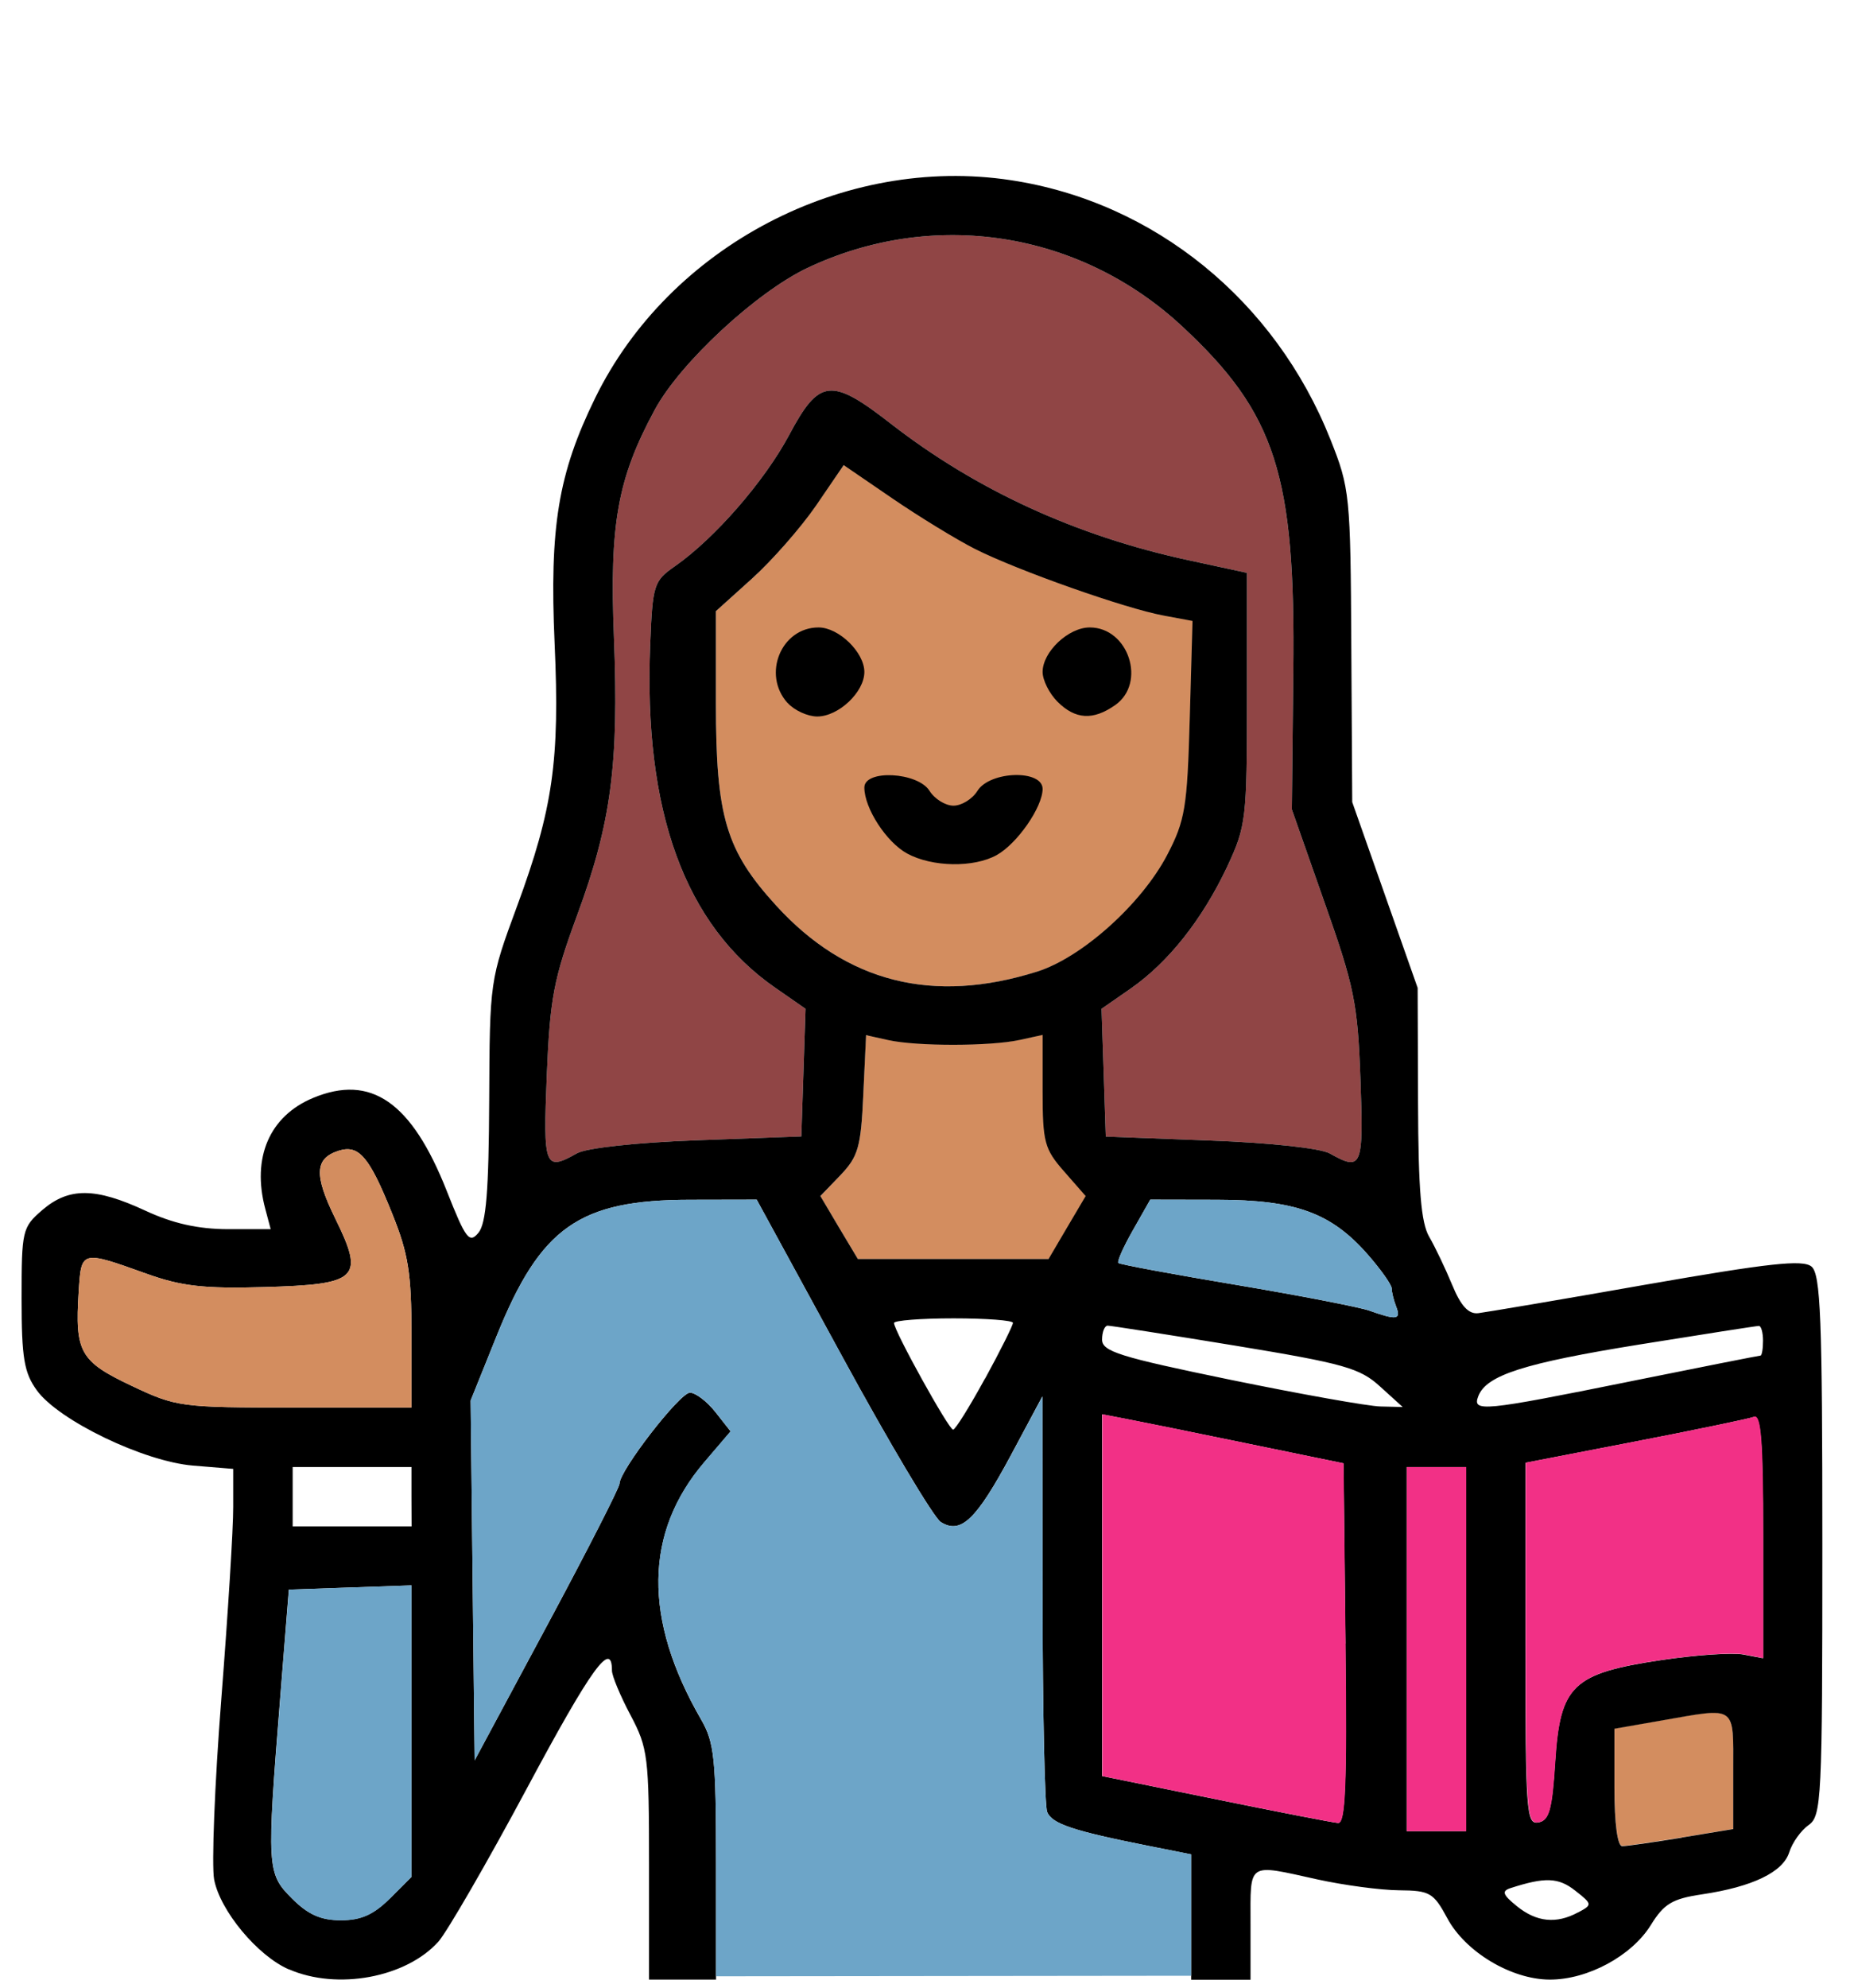
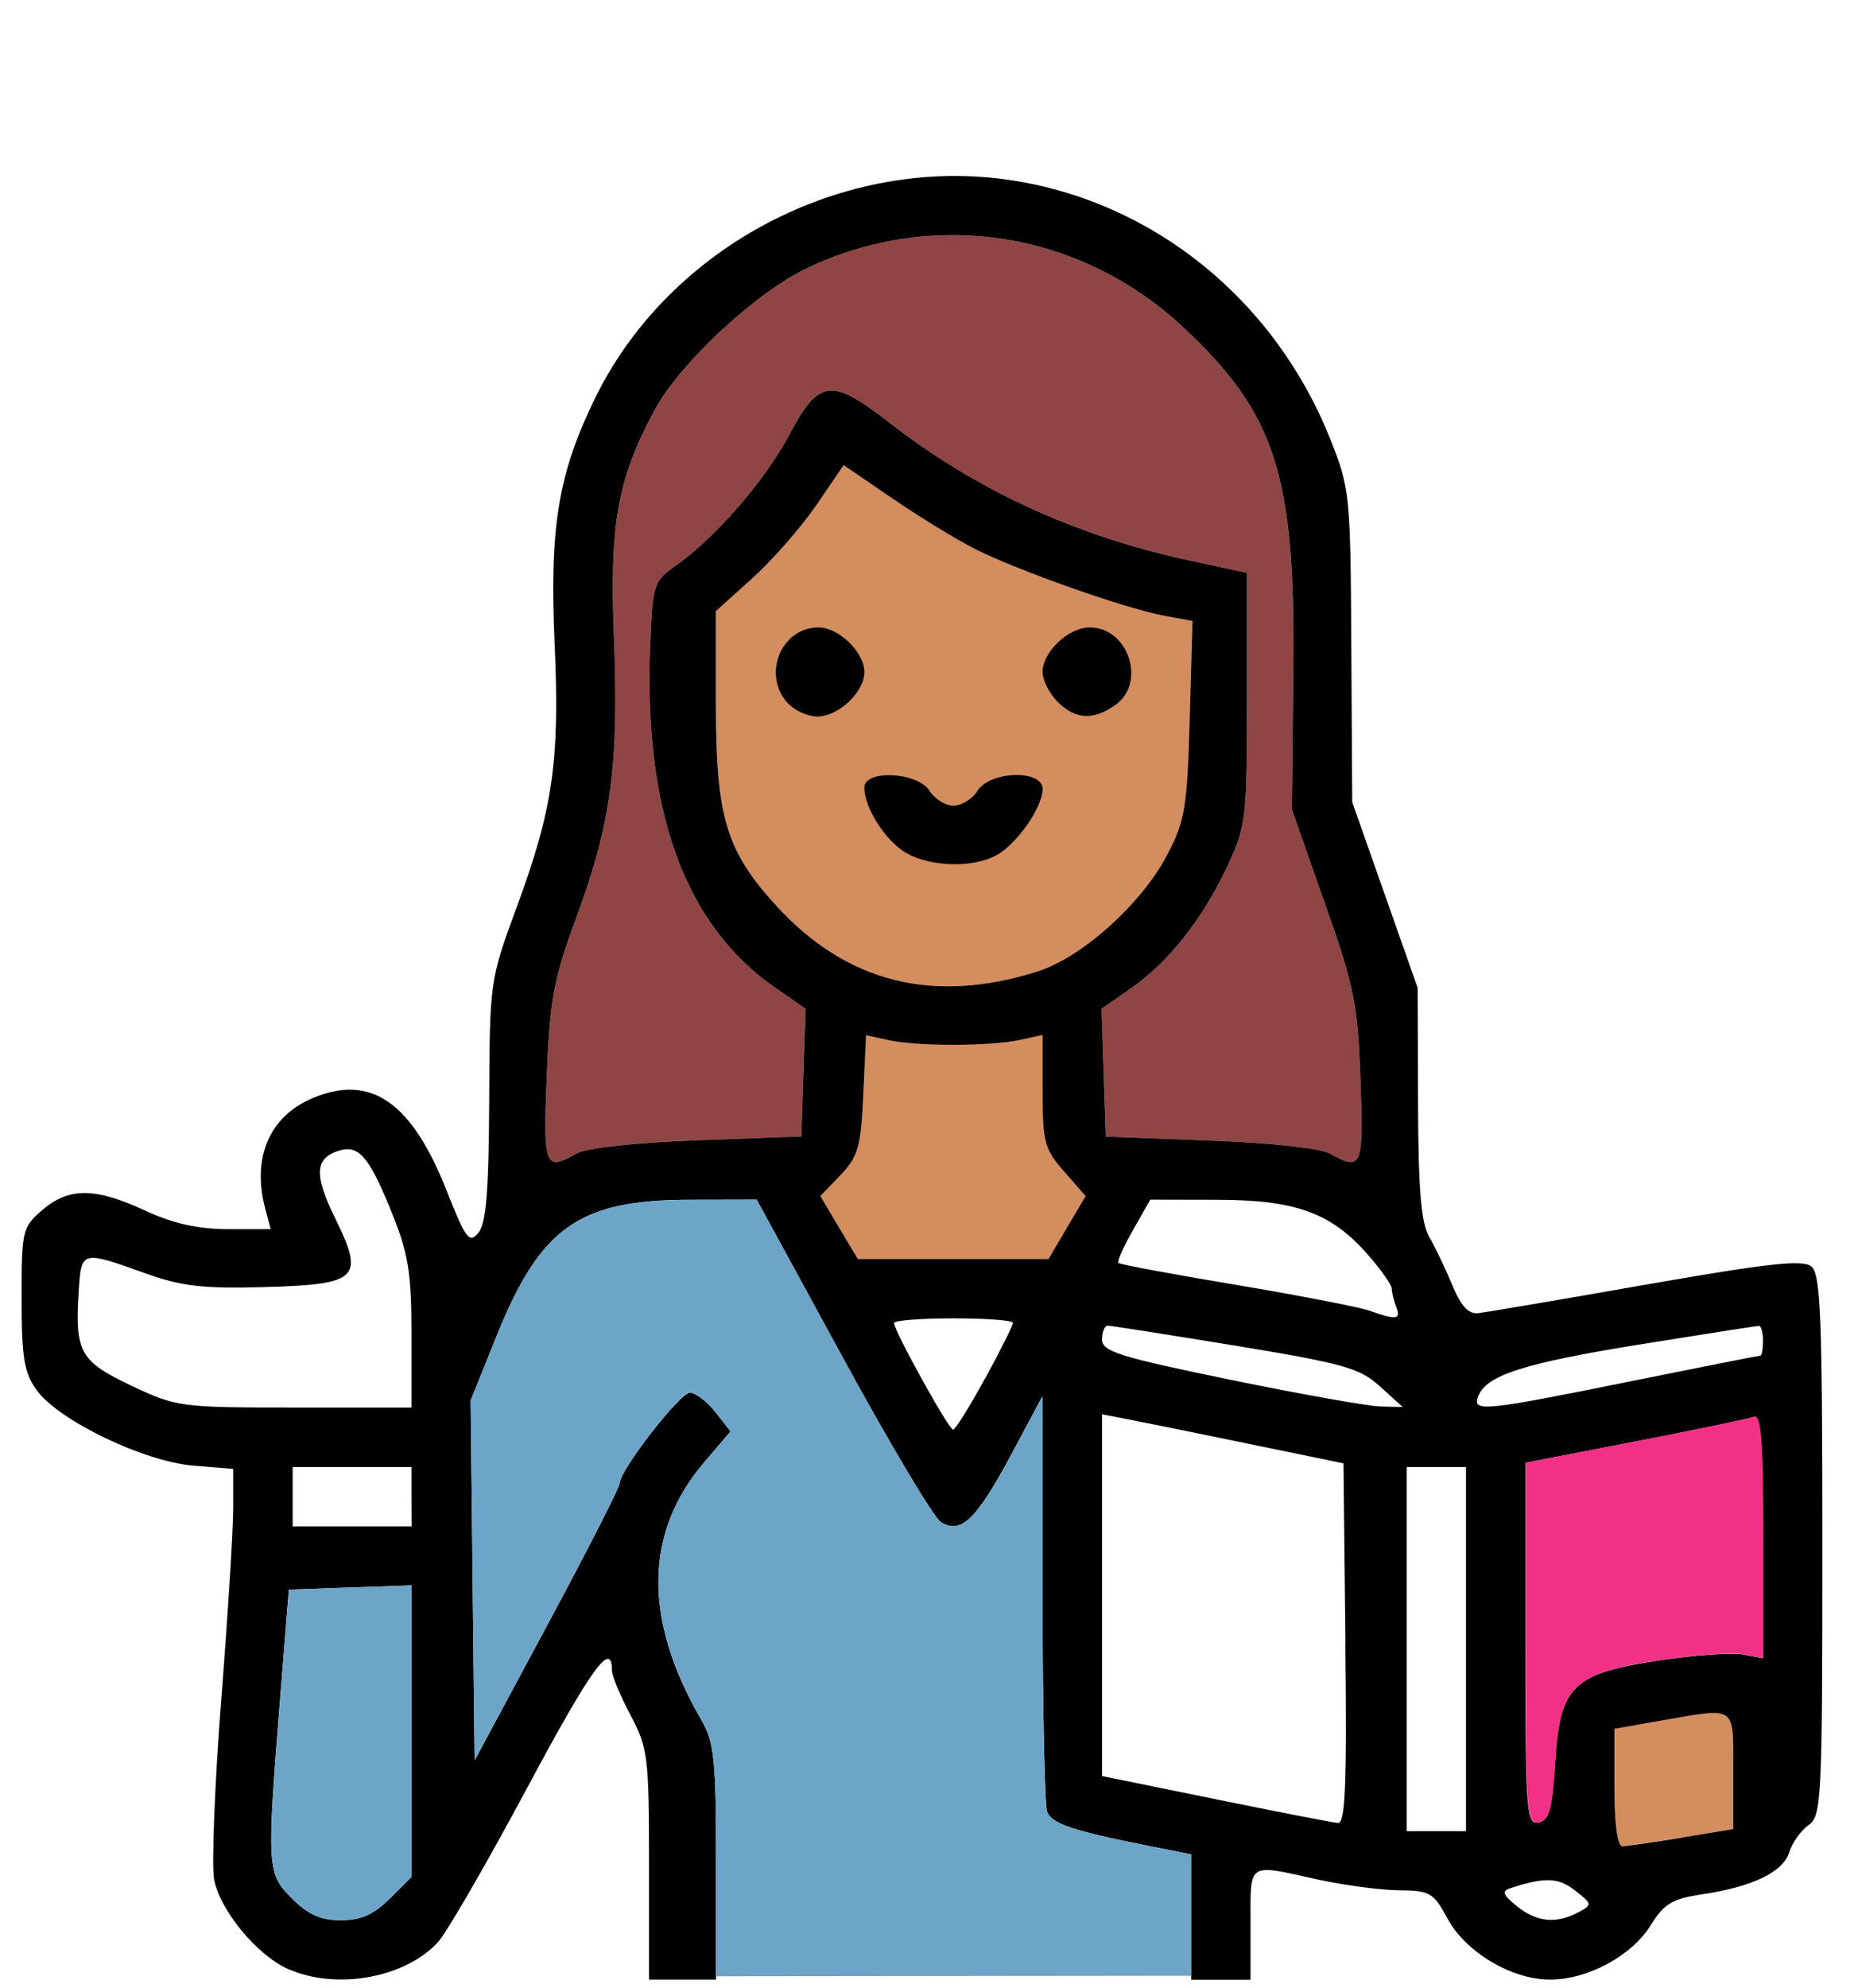
<svg xmlns="http://www.w3.org/2000/svg" xmlns:ns1="http://www.inkscape.org/namespaces/inkscape" xmlns:ns2="http://sodipodi.sourceforge.net/DTD/sodipodi-0.dtd" width="14mm" height="15mm" viewBox="0 0 14 15" version="1.1" id="svg1" ns1:version="1.4 (86a8ad7, 2024-10-11)" ns2:docname="icon-teacher-orig.svg">
  <ns2:namedview id="namedview1" pagecolor="#ffffff" bordercolor="#999999" borderopacity="1" ns1:showpageshadow="0" ns1:pageopacity="0" ns1:pagecheckerboard="0" ns1:deskcolor="#d1d1d1" ns1:document-units="mm" ns1:zoom="16.748036" ns1:cx="25.435818" ns1:cy="23.584855" ns1:window-width="1728" ns1:window-height="1009" ns1:window-x="-6" ns1:window-y="-6" ns1:window-maximized="1" ns1:current-layer="layer1" />
  <defs id="defs1" />
  <g ns1:label="Layer 1" ns1:groupmode="layer" id="layer1">
    <path d="M 6.383,3.505 6.172,3.811 C 6.056,3.98 5.839,4.228 5.689,4.362 L 5.417,4.607 v 0.696 c 0,0.857 0.076,1.111 0.457,1.527 C 6.403,7.409 7.056,7.574 7.841,7.328 8.18,7.221 8.631,6.817 8.825,6.446 8.96,6.187 8.976,6.089 8.995,5.42 l 0.021,-0.74 -0.216,-0.039 C 8.513,4.589 7.695,4.3 7.374,4.138 7.232,4.066 6.951,3.894 6.75,3.756 Z M 6.193,4.73 c 0.153,0 0.346,0.188 0.346,0.336 0,0.152 -0.195,0.336 -0.356,0.336 -0.072,0 -0.173,-0.046 -0.224,-0.102 C 5.764,5.085 5.911,4.73 6.193,4.73 Z m 2.047,0 c 0.293,0 0.43,0.419 0.193,0.586 C 8.265,5.433 8.131,5.425 7.997,5.29 7.935,5.229 7.884,5.128 7.884,5.066 c 0,-0.152 0.195,-0.336 0.356,-0.336 z M 7.674,5.844 c 0.111,-0.003 0.21,0.031 0.21,0.105 C 7.884,6.087 7.692,6.362 7.537,6.448 7.364,6.544 7.051,6.538 6.862,6.436 v 3.444e-4 C 6.705,6.351 6.539,6.094 6.539,5.938 c 0,-0.138 0.402,-0.117 0.491,0.025 0.039,0.062 0.12,0.112 0.181,0.112 0.061,0 0.143,-0.05 0.181,-0.112 0.047,-0.076 0.17,-0.116 0.281,-0.119 z m 0.21,1.961 v 0.423 c 0,0.387 0.014,0.439 0.163,0.608 L 8.21,9.021 8.069,9.258 7.929,9.496 H 7.209 6.489 L 6.347,9.258 6.206,9.021 6.358,8.862 C 6.493,8.722 6.513,8.652 6.531,8.256 l 0.02,-0.448 0.167,0.037 c 0.218,0.048 0.772,0.047 0.993,-0.001 z" style="fill:#deaa87;stroke-width:1" id="path17" />
    <path d="m 12.97,12.927 c 0.131,0.013 0.118,0.121 0.118,0.435 v 0.44 l -0.389,0.064 h -3.45e-4 c -0.214,0.035 -0.416,0.064 -0.448,0.064 -0.037,0 -0.059,-0.169 -0.059,-0.443 v -0.443 l 0.355,-0.062 c 0.215,-0.037 0.346,-0.064 0.424,-0.056 z" id="path18" style="fill:#d38d5f;stroke-width:1" />
    <path d="m 7.873,7.81 -0.174,0.038 c -0.221,0.048 -0.775,0.049 -0.993,0.001 L 6.539,7.813 6.519,8.261 C 6.501,8.657 6.481,8.727 6.347,8.868 L 6.195,9.027 6.336,9.264 6.478,9.501 h 0.72 0.72 L 8.058,9.264 8.198,9.026 8.036,8.841 C 7.887,8.672 7.873,8.62 7.873,8.233 Z" style="fill:#d38d5f;stroke-width:1" id="path16" />
    <path d="M 6.371,3.51 6.738,3.761 C 6.94,3.899 7.221,4.071 7.363,4.143 7.684,4.305 8.501,4.594 8.789,4.646 l 0.216,0.039 -0.021,0.74 C 8.965,6.094 8.949,6.192 8.813,6.451 8.62,6.822 8.169,7.226 7.829,7.333 7.044,7.579 6.391,7.414 5.862,6.835 5.482,6.419 5.406,6.165 5.406,5.308 V 4.612 L 5.678,4.367 C 5.827,4.233 6.044,3.985 6.16,3.816 Z" style="fill:#d38d5f;stroke-width:1" id="path15" />
    <path d="m 4.358,8.703 c 0.072,-0.04 0.448,-0.081 0.908,-0.098 L 6.051,8.576 6.067,8.094 6.083,7.613 5.854,7.454 C 5.171,6.981 4.858,6.121 4.91,4.861 4.928,4.41 4.937,4.384 5.098,4.272 5.398,4.062 5.774,3.63 5.96,3.281 6.186,2.857 6.276,2.847 6.725,3.196 7.37,3.697 8.123,4.043 8.967,4.226 l 0.449,0.097 v 0.949 c 0,0.912 -0.006,0.961 -0.15,1.27 C 9.078,6.94 8.822,7.263 8.537,7.461 l -0.219,0.152 0.016,0.482 0.016,0.482 0.785,0.03 c 0.459,0.017 0.836,0.058 0.907,0.098 0.243,0.136 0.255,0.105 0.231,-0.562 -0.021,-0.572 -0.046,-0.696 -0.271,-1.332 L 9.755,6.108 9.766,5.071 C 9.783,3.583 9.634,3.12 8.927,2.463 8.153,1.744 7.049,1.572 6.097,2.022 5.71,2.206 5.137,2.737 4.945,3.091 4.663,3.612 4.602,3.952 4.636,4.808 4.674,5.767 4.615,6.212 4.357,6.91 4.181,7.388 4.153,7.534 4.129,8.113 4.101,8.812 4.112,8.841 4.358,8.703 Z" style="fill:#904545;fill-opacity:1;stroke:none;stroke-width:1" id="path1-27" />
    <path d="M 2.181,14.862 C 1.944,14.759 1.662,14.419 1.617,14.184 c -0.02,-0.109 0.004,-0.721 0.054,-1.361 0.05,-0.64 0.091,-1.292 0.09,-1.451 L 1.761,11.085 1.457,11.06 C 1.085,11.029 0.442,10.719 0.278,10.492 0.182,10.359 0.163,10.248 0.163,9.8 c 0,-0.515 0.005,-0.538 0.157,-0.669 C 0.521,8.959 0.72,8.961 1.097,9.136 1.306,9.233 1.494,9.275 1.72,9.276 L 2.044,9.276 2.003,9.122 C 1.9,8.736 2.035,8.423 2.363,8.286 2.801,8.103 3.108,8.316 3.373,8.986 3.517,9.351 3.544,9.386 3.613,9.303 3.671,9.233 3.691,8.987 3.694,8.304 3.698,7.402 3.699,7.395 3.905,6.837 4.175,6.105 4.228,5.739 4.188,4.856 4.149,3.975 4.215,3.574 4.494,3.004 5.055,1.858 6.373,1.168 7.635,1.36 c 1.08,0.164 1.994,0.906 2.412,1.958 0.146,0.367 0.151,0.418 0.157,1.557 l 0.007,1.178 0.247,0.701 0.247,0.701 0.003,0.869 c 0.002,0.655 0.023,0.904 0.084,1.009 0.045,0.077 0.123,0.241 0.174,0.364 0.065,0.158 0.123,0.221 0.196,0.213 0.057,-0.007 0.628,-0.103 1.269,-0.216 0.928,-0.162 1.182,-0.19 1.248,-0.136 0.069,0.058 0.082,0.384 0.082,2.105 0,1.92 -0.006,2.041 -0.104,2.11 -0.057,0.04 -0.123,0.132 -0.146,0.205 -0.047,0.15 -0.277,0.261 -0.661,0.318 -0.222,0.033 -0.285,0.071 -0.384,0.231 -0.144,0.233 -0.477,0.413 -0.764,0.412 -0.29,-0.001 -0.637,-0.209 -0.773,-0.463 -0.104,-0.193 -0.132,-0.209 -0.364,-0.211 -0.139,-0.001 -0.416,-0.038 -0.617,-0.082 -0.535,-0.118 -0.505,-0.138 -0.505,0.336 v 0.421 H 9.219 8.995 v -0.473 -0.473 l -0.322,-0.064 C 8.1,13.816 7.942,13.763 7.907,13.673 7.889,13.624 7.873,12.899 7.872,12.061 l -0.001,-1.523 -0.237,0.443 C 7.371,11.471 7.255,11.581 7.104,11.486 7.051,11.452 6.716,10.891 6.361,10.239 L 5.714,9.053 5.21,9.054 C 4.373,9.055 4.082,9.26 3.751,10.08 l -0.197,0.489 0.015,1.358 0.015,1.358 0.547,-1.018 c 0.301,-0.56 0.547,-1.042 0.547,-1.07 0,-0.099 0.455,-0.687 0.532,-0.687 0.042,0 0.129,0.066 0.192,0.146 l 0.115,0.146 -0.197,0.231 c -0.456,0.532 -0.464,1.186 -0.026,1.943 0.1,0.173 0.113,0.295 0.113,1.079 v 0.884 H 5.154 4.901 V 14.073 c 0,-0.816 -0.008,-0.881 -0.14,-1.13 -0.077,-0.145 -0.14,-0.296 -0.14,-0.336 0,-0.235 -0.155,-0.021 -0.643,0.89 -0.301,0.562 -0.602,1.081 -0.667,1.155 -0.244,0.272 -0.764,0.369 -1.13,0.209 z m 0.762,-0.534 0.164,-0.164 V 13.064 11.964 l -0.463,0.016 -0.463,0.016 -0.065,0.813 c -0.103,1.29 -0.101,1.328 0.089,1.518 0.121,0.121 0.217,0.164 0.369,0.164 0.152,0 0.247,-0.043 0.369,-0.164 z m 8.974,0.104 c 0.109,-0.058 0.108,-0.062 -0.023,-0.165 -0.126,-0.099 -0.227,-0.103 -0.489,-0.018 -0.067,0.022 -0.057,0.05 0.048,0.135 0.149,0.121 0.298,0.137 0.463,0.048 z m 0.782,-0.565 0.389,-0.064 v -0.44 c 0,-0.501 0.032,-0.479 -0.542,-0.379 l -0.355,0.062 v 0.443 c 0,0.274 0.023,0.443 0.059,0.443 0.033,0 0.234,-0.029 0.449,-0.064 z m -1.629,-1.422 v -1.374 h -0.224 -0.224 v 1.374 1.374 h 0.224 0.224 z m -0.91,-0.042 -0.015,-1.36 -0.729,-0.15 C 9.014,10.81 8.604,10.727 8.504,10.708 l -0.182,-0.035 v 1.365 1.365 l 0.855,0.174 c 0.47,0.096 0.887,0.177 0.926,0.18 0.056,0.005 0.068,-0.282 0.056,-1.354 z m 1.583,0.892 c 0.037,-0.577 0.132,-0.667 0.801,-0.767 0.261,-0.039 0.54,-0.058 0.621,-0.042 l 0.148,0.028 v -0.923 c 0,-0.715 -0.016,-0.918 -0.07,-0.898 -0.039,0.014 -0.442,0.098 -0.897,0.186 l -0.827,0.16 v 1.366 c 0,1.271 0.007,1.365 0.098,1.348 0.081,-0.015 0.103,-0.097 0.126,-0.458 z M 3.107,11.295 V 11.071 H 2.658 2.21 v 0.224 0.224 h 0.449 0.449 z m 4.332,-0.892 c 0.116,-0.212 0.21,-0.401 0.21,-0.42 0,-0.019 -0.202,-0.034 -0.449,-0.034 -0.247,0 -0.449,0.016 -0.449,0.035 0,0.059 0.414,0.806 0.446,0.805 0.017,-2.07e-4 0.125,-0.174 0.241,-0.386 z M 3.107,10.071 c 0,-0.462 -0.023,-0.609 -0.145,-0.911 C 2.789,8.729 2.71,8.636 2.558,8.684 2.376,8.742 2.37,8.866 2.532,9.196 2.754,9.648 2.708,9.693 1.997,9.713 1.539,9.726 1.371,9.707 1.106,9.612 0.611,9.435 0.614,9.434 0.594,9.749 c -0.029,0.455 0.011,0.525 0.398,0.708 0.34,0.161 0.371,0.165 1.232,0.165 l 0.883,4.6e-5 z m 7.314,0.392 C 10.269,10.324 10.148,10.29 9.328,10.155 8.821,10.072 8.387,10.004 8.364,10.004 c -0.023,5.83e-4 -0.042,0.048 -0.042,0.105 0,0.09 0.132,0.131 0.967,0.303 0.532,0.109 1.043,0.2 1.135,0.202 l 0.168,0.004 z m 1.882,-0.037 c 0.535,-0.108 0.981,-0.196 0.991,-0.196 0.01,0 0.019,-0.05 0.019,-0.112 0,-0.062 -0.014,-0.112 -0.031,-0.112 -0.017,0 -0.422,0.063 -0.9,0.14 -0.875,0.141 -1.158,0.232 -1.219,0.39 -0.047,0.122 0.03,0.114 1.141,-0.11 z M 10.543,9.861 c -0.019,-0.049 -0.034,-0.111 -0.034,-0.138 0,-0.027 -0.082,-0.143 -0.182,-0.257 C 10.051,9.152 9.784,9.055 9.191,9.054 L 8.686,9.053 8.556,9.282 c -0.072,0.126 -0.122,0.238 -0.111,0.249 0.011,0.011 0.41,0.085 0.888,0.165 0.477,0.08 0.931,0.168 1.008,0.195 0.206,0.073 0.24,0.068 0.202,-0.03 z M 8.058,9.263 8.198,9.026 8.036,8.841 C 7.887,8.672 7.873,8.62 7.873,8.233 V 7.81 L 7.7,7.848 C 7.479,7.896 6.925,7.897 6.707,7.849 L 6.54,7.812 6.519,8.261 C 6.501,8.657 6.481,8.727 6.347,8.868 L 6.195,9.026 6.336,9.264 6.478,9.501 h 0.72 0.72 z M 4.358,8.703 c 0.072,-0.04 0.448,-0.081 0.908,-0.098 L 6.051,8.576 6.067,8.094 6.083,7.613 5.854,7.454 C 5.171,6.981 4.858,6.121 4.91,4.861 4.928,4.41 4.937,4.384 5.098,4.272 5.398,4.062 5.774,3.63 5.96,3.281 6.186,2.857 6.276,2.847 6.725,3.196 7.37,3.697 8.123,4.043 8.967,4.226 l 0.449,0.097 v 0.949 c 0,0.912 -0.006,0.961 -0.15,1.27 C 9.078,6.94 8.822,7.263 8.537,7.461 l -0.219,0.152 0.016,0.482 0.016,0.482 0.785,0.03 c 0.459,0.017 0.836,0.058 0.907,0.098 0.243,0.136 0.255,0.105 0.231,-0.562 -0.021,-0.572 -0.046,-0.696 -0.271,-1.332 L 9.755,6.108 9.766,5.071 C 9.783,3.583 9.634,3.12 8.927,2.463 8.153,1.744 7.049,1.572 6.097,2.022 5.71,2.206 5.137,2.737 4.945,3.091 4.663,3.612 4.602,3.952 4.636,4.808 4.674,5.767 4.615,6.212 4.357,6.91 4.181,7.388 4.153,7.534 4.129,8.113 4.101,8.812 4.112,8.841 4.358,8.703 Z M 7.829,7.333 C 8.169,7.227 8.62,6.822 8.814,6.451 8.949,6.192 8.965,6.094 8.984,5.425 L 9.005,4.686 8.79,4.646 C 8.502,4.594 7.684,4.305 7.363,4.143 7.221,4.071 6.94,3.899 6.738,3.761 L 6.371,3.51 6.161,3.817 C 6.045,3.985 5.827,4.233 5.678,4.367 L 5.406,4.612 v 0.696 c 0,0.857 0.076,1.111 0.456,1.527 0.529,0.579 1.182,0.744 1.967,0.498 z M 6.85,6.441 C 6.694,6.356 6.527,6.1 6.527,5.943 c 0,-0.138 0.403,-0.117 0.492,0.025 0.039,0.062 0.12,0.112 0.181,0.112 0.061,0 0.143,-0.05 0.181,-0.112 C 7.476,5.817 7.873,5.806 7.873,5.954 7.872,6.092 7.681,6.367 7.526,6.453 7.353,6.549 7.039,6.544 6.85,6.441 Z M 5.947,5.305 C 5.753,5.09 5.899,4.735 6.181,4.735 c 0.153,0 0.346,0.188 0.346,0.336 0,0.152 -0.195,0.336 -0.356,0.336 -0.072,0 -0.173,-0.046 -0.224,-0.103 z m 2.038,-0.01 C 7.924,5.234 7.873,5.133 7.873,5.071 c 0,-0.152 0.195,-0.336 0.356,-0.336 0.293,0 0.43,0.419 0.192,0.586 C 8.254,5.438 8.12,5.43 7.985,5.295 Z" style="fill:#000000;stroke-width:1" id="path1-2-9" ns2:nodetypes="cscsccssccscsssscccsssccccscccssssssscsccsccccccsccscsccscccsssscssscccsssssccccccccssssccsscccccsccsssccccccccccccsscccscccssccssscsssscccccccccssssssssssscccsscscsssscccsssssssscssccssssccccssccsccscccccccscccsssssscscscccscsccsssscscccsssccsscsscsssscscsssscccssscssssss" />
    <path d="m 13.245,10.692 c -0.039,0.014 -0.442,0.098 -0.897,0.186 l -0.827,0.16 v 1.366 c 0,1.271 0.007,1.365 0.098,1.348 0.081,-0.015 0.103,-0.097 0.126,-0.458 v -3.38e-4 c 0.037,-0.577 0.131,-0.667 0.801,-0.767 0.261,-0.039 0.54,-0.058 0.621,-0.042 l 0.148,0.028 v -0.924 c 0,-0.715 -0.016,-0.918 -0.07,-0.898 z" style="fill:#f23086;fill-opacity:1;stroke-width:1;stroke:none" id="path14" />
-     <path d="m 10.623,11.071 v 1.374 1.374 h 0.224 0.225 v -1.374 -1.374 h -0.225 z" style="fill:#f23086;fill-opacity:1;stroke-width:1;stroke:none" id="path13" />
-     <path d="m 8.324,10.673 v 1.365 1.365 l 0.855,0.174 c 0.47,0.096 0.887,0.177 0.926,0.18 0.056,0.005 0.068,-0.283 0.056,-1.354 L 10.146,11.043 9.417,10.893 C 9.016,10.81 8.607,10.727 8.506,10.708 Z" style="fill:#f23086;fill-opacity:1;stroke-width:1;stroke:none" id="path12" />
    <path d="m 3.107,11.964 -0.462,0.016 -0.463,0.016 -0.065,0.813 c -0.103,1.29 -0.101,1.328 0.089,1.519 0.121,0.121 0.217,0.164 0.369,0.164 0.152,0 0.247,-0.043 0.369,-0.164 L 3.107,14.164 V 13.064 Z" style="fill:#6da5c8;fill-opacity:1;stroke:none;stroke-width:0.265px" id="path22" />
-     <path d="M 8.686,9.053 8.556,9.282 c -0.072,0.126 -0.122,0.238 -0.111,0.249 0.011,0.011 0.411,0.085 0.888,0.165 0.477,0.08 0.931,0.167 1.008,0.195 0.206,0.073 0.24,0.069 0.202,-0.03 V 9.861 c -0.019,-0.049 -0.034,-0.111 -0.034,-0.138 0,-0.027 -0.082,-0.143 -0.182,-0.257 C 10.051,9.152 9.784,9.055 9.191,9.054 Z" style="fill:#6da5c8;fill-opacity:1;stroke:none;stroke-width:0.265px" id="path21" />
    <path d="M 8.995,14.91 V 14.467 13.994 L 8.673,13.93 C 8.1,13.816 7.942,13.763 7.907,13.673 7.889,13.624 7.873,12.899 7.873,12.061 l -0.001,-1.523 -0.237,0.443 C 7.371,11.471 7.255,11.581 7.104,11.486 7.05,11.452 6.716,10.891 6.361,10.239 L 5.714,9.053 5.21,9.054 C 4.373,9.055 4.082,9.26 3.751,10.08 l -0.197,0.489 0.015,1.358 0.015,1.358 0.547,-1.019 c 0.301,-0.56 0.547,-1.042 0.547,-1.07 0,-0.099 0.455,-0.687 0.532,-0.687 0.042,0 0.129,0.066 0.192,0.146 l 0.115,0.146 -0.197,0.23 c -0.456,0.532 -0.464,1.186 -0.026,1.943 0.1,0.173 0.113,0.295 0.113,1.079 v 0.861 z" style="fill:#6da5c8;fill-opacity:1;stroke:none;stroke-width:0.265px" id="path20" />
-     <path d="m 2.612,8.673 c -0.017,0.001 -0.035,0.005 -0.054,0.011 C 2.377,8.741 2.37,8.866 2.532,9.196 2.754,9.648 2.708,9.693 1.997,9.713 1.539,9.726 1.371,9.707 1.106,9.612 0.611,9.435 0.614,9.434 0.594,9.749 c -0.029,0.455 0.01,0.525 0.398,0.708 0.34,0.161 0.371,0.165 1.232,0.165 h 0.883 v -0.551 c 0,-0.462 -0.024,-0.609 -0.145,-0.911 C 2.811,8.783 2.731,8.664 2.612,8.673 Z" id="path23" style="fill:#d38d5f;stroke-width:1" />
  </g>
</svg>